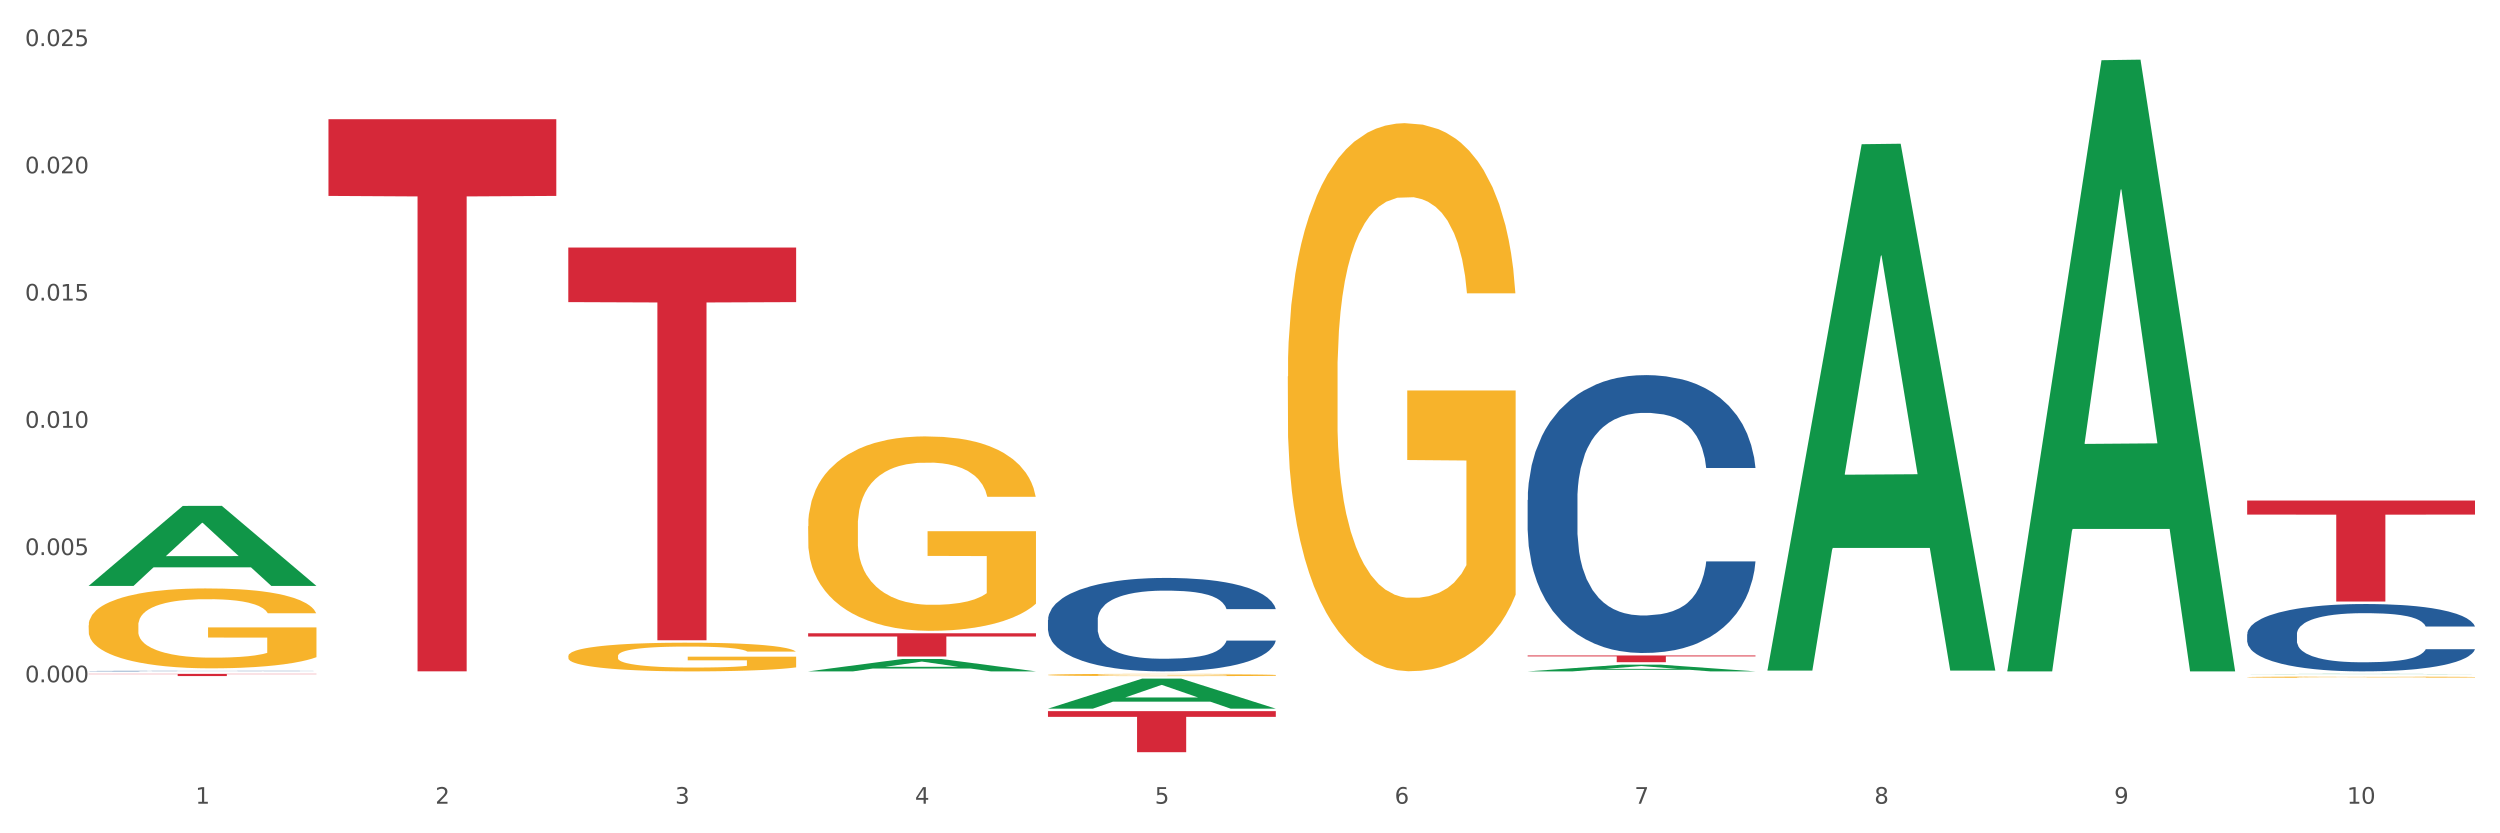
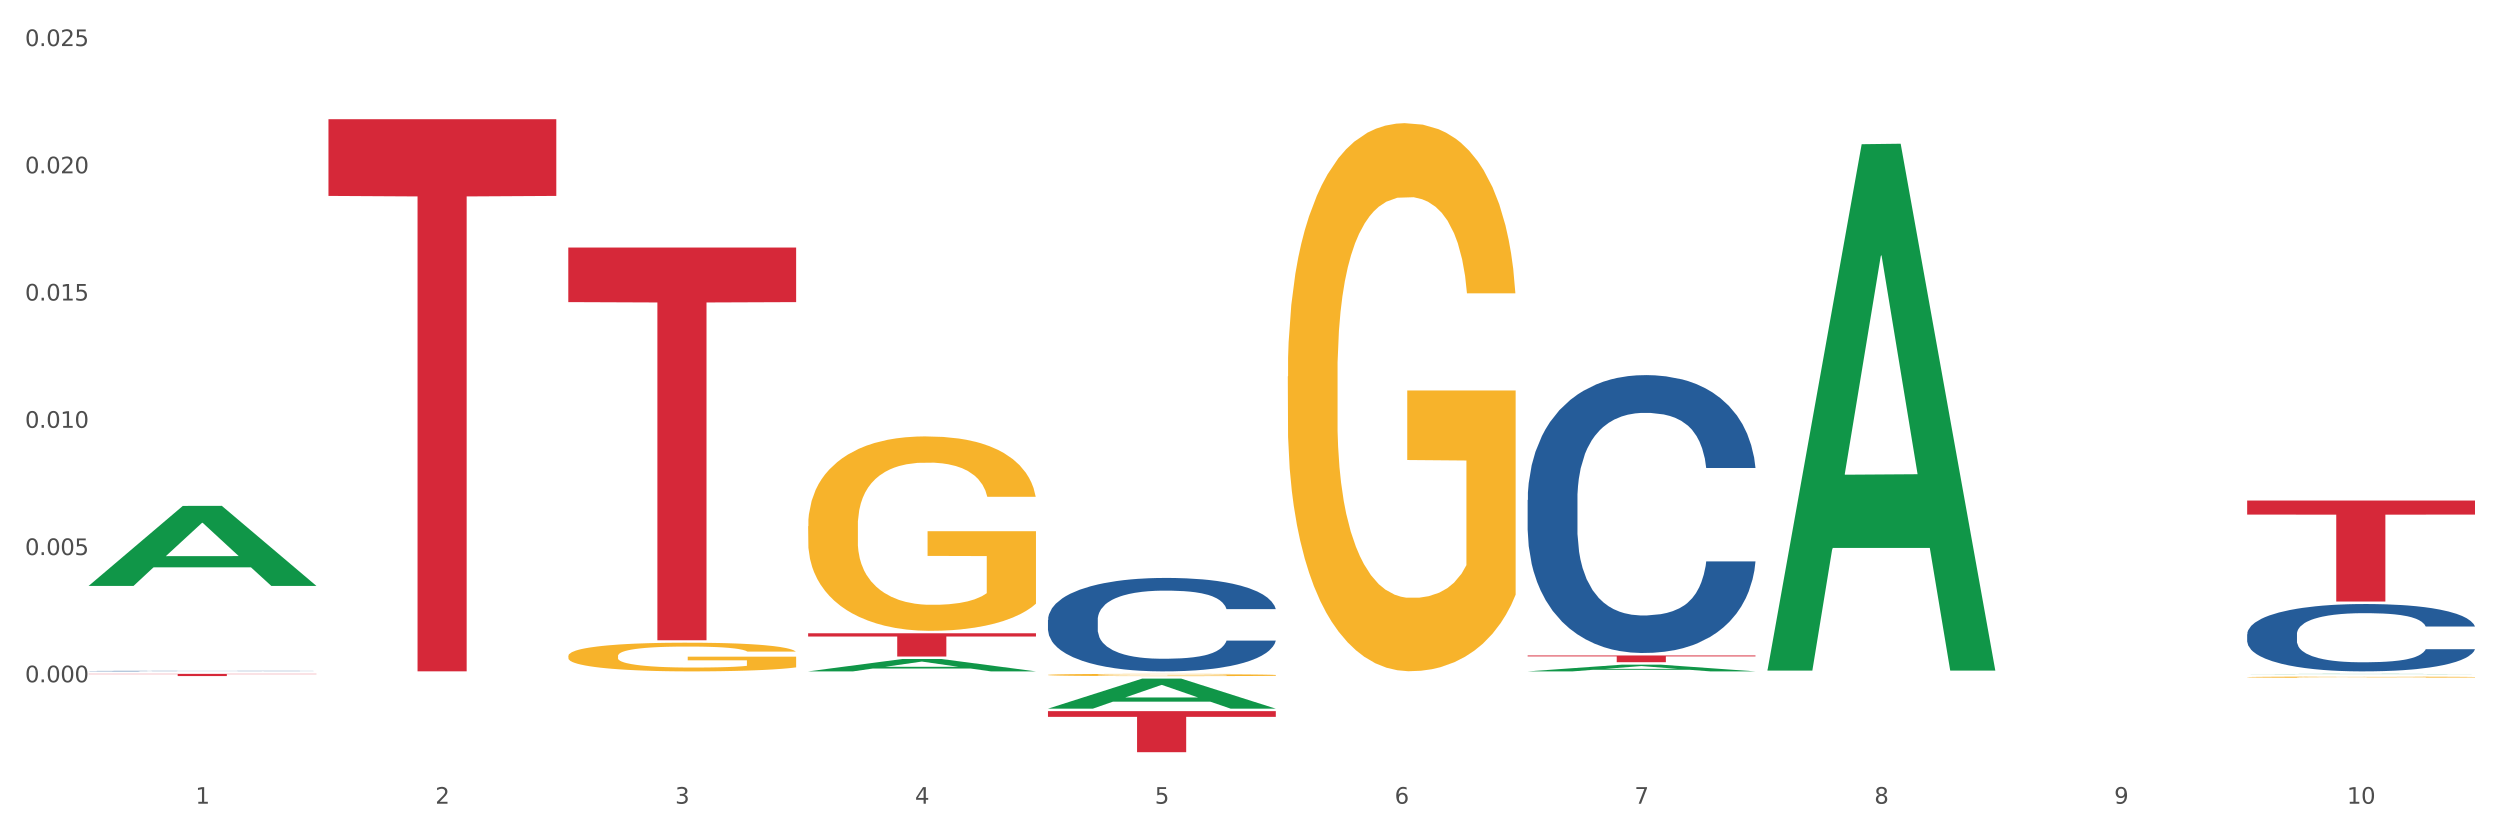
<svg xmlns="http://www.w3.org/2000/svg" xmlns:xlink="http://www.w3.org/1999/xlink" width="1080pt" height="360pt" viewBox="0 0 1080 360" version="1.1">
  <rect x="0" y="0" width="1080" height="360" fill="#333333" stroke="none" />
  <defs>
    <style type="text/css">*{stroke-linejoin: round; stroke-linecap: butt}</style>
  </defs>
  <g id="figure_1">
    <g id="patch_1">
      <path d="M 0 360  L 1080 360  L 1080 0  L 0 0  z " style="fill: #ffffff; stroke: #ffffff; stroke-linejoin: miter" />
    </g>
    <g id="axes_1">
      <g id="matplotlib.axis_1">
        <g id="xtick_1">
          <g id="text_1">
            <g style="fill: #4d4d4d" transform="translate(84.444 347.204) scale(0.096 -0.096)">
              <defs>
                <path id="DejaVuSans-31" d="M 794 531  L 1825 531  L 1825 4091  L 703 3866  L 703 4441  L 1819 4666  L 2450 4666  L 2450 531  L 3481 531  L 3481 0  L 794 0  L 794 531  z " transform="scale(0.016)" />
              </defs>
              <use xlink:href="#DejaVuSans-31" />
            </g>
          </g>
        </g>
        <g id="xtick_2">
          <g id="text_2">
            <g style="fill: #4d4d4d" transform="translate(188.053 347.204) scale(0.096 -0.096)">
              <defs>
                <path id="DejaVuSans-32" d="M 1228 531  L 3431 531  L 3431 0  L 469 0  L 469 531  Q 828 903 1448 1529  Q 2069 2156 2228 2338  Q 2531 2678 2651 2914  Q 2772 3150 2772 3378  Q 2772 3750 2511 3984  Q 2250 4219 1831 4219  Q 1534 4219 1204 4116  Q 875 4013 500 3803  L 500 4441  Q 881 4594 1212 4672  Q 1544 4750 1819 4750  Q 2544 4750 2975 4387  Q 3406 4025 3406 3419  Q 3406 3131 3298 2873  Q 3191 2616 2906 2266  Q 2828 2175 2409 1742  Q 1991 1309 1228 531  z " transform="scale(0.016)" />
              </defs>
              <use xlink:href="#DejaVuSans-32" />
            </g>
          </g>
        </g>
        <g id="xtick_3">
          <g id="text_3">
            <g style="fill: #4d4d4d" transform="translate(291.663 347.204) scale(0.096 -0.096)">
              <defs>
                <path id="DejaVuSans-33" d="M 2597 2516  Q 3050 2419 3304 2112  Q 3559 1806 3559 1356  Q 3559 666 3084 287  Q 2609 -91 1734 -91  Q 1441 -91 1130 -33  Q 819 25 488 141  L 488 750  Q 750 597 1062 519  Q 1375 441 1716 441  Q 2309 441 2620 675  Q 2931 909 2931 1356  Q 2931 1769 2642 2001  Q 2353 2234 1838 2234  L 1294 2234  L 1294 2753  L 1863 2753  Q 2328 2753 2575 2939  Q 2822 3125 2822 3475  Q 2822 3834 2567 4026  Q 2313 4219 1838 4219  Q 1578 4219 1281 4162  Q 984 4106 628 3988  L 628 4550  Q 988 4650 1302 4700  Q 1616 4750 1894 4750  Q 2613 4750 3031 4423  Q 3450 4097 3450 3541  Q 3450 3153 3228 2886  Q 3006 2619 2597 2516  z " transform="scale(0.016)" />
              </defs>
              <use xlink:href="#DejaVuSans-33" />
            </g>
          </g>
        </g>
        <g id="xtick_4">
          <g id="text_4">
            <g style="fill: #4d4d4d" transform="translate(395.273 347.204) scale(0.096 -0.096)">
              <defs>
                <path id="DejaVuSans-34" d="M 2419 4116  L 825 1625  L 2419 1625  L 2419 4116  z M 2253 4666  L 3047 4666  L 3047 1625  L 3713 1625  L 3713 1100  L 3047 1100  L 3047 0  L 2419 0  L 2419 1100  L 313 1100  L 313 1709  L 2253 4666  z " transform="scale(0.016)" />
              </defs>
              <use xlink:href="#DejaVuSans-34" />
            </g>
          </g>
        </g>
        <g id="xtick_5">
          <g id="text_5">
            <g style="fill: #4d4d4d" transform="translate(498.883 347.204) scale(0.096 -0.096)">
              <defs>
                <path id="DejaVuSans-35" d="M 691 4666  L 3169 4666  L 3169 4134  L 1269 4134  L 1269 2991  Q 1406 3038 1543 3061  Q 1681 3084 1819 3084  Q 2600 3084 3056 2656  Q 3513 2228 3513 1497  Q 3513 744 3044 326  Q 2575 -91 1722 -91  Q 1428 -91 1123 -41  Q 819 9 494 109  L 494 744  Q 775 591 1075 516  Q 1375 441 1709 441  Q 2250 441 2565 725  Q 2881 1009 2881 1497  Q 2881 1984 2565 2268  Q 2250 2553 1709 2553  Q 1456 2553 1204 2497  Q 953 2441 691 2322  L 691 4666  z " transform="scale(0.016)" />
              </defs>
              <use xlink:href="#DejaVuSans-35" />
            </g>
          </g>
        </g>
        <g id="xtick_6">
          <g id="text_6">
            <g style="fill: #4d4d4d" transform="translate(602.492 347.204) scale(0.096 -0.096)">
              <defs>
                <path id="DejaVuSans-36" d="M 2113 2584  Q 1688 2584 1439 2293  Q 1191 2003 1191 1497  Q 1191 994 1439 701  Q 1688 409 2113 409  Q 2538 409 2786 701  Q 3034 994 3034 1497  Q 3034 2003 2786 2293  Q 2538 2584 2113 2584  z M 3366 4563  L 3366 3988  Q 3128 4100 2886 4159  Q 2644 4219 2406 4219  Q 1781 4219 1451 3797  Q 1122 3375 1075 2522  Q 1259 2794 1537 2939  Q 1816 3084 2150 3084  Q 2853 3084 3261 2657  Q 3669 2231 3669 1497  Q 3669 778 3244 343  Q 2819 -91 2113 -91  Q 1303 -91 875 529  Q 447 1150 447 2328  Q 447 3434 972 4092  Q 1497 4750 2381 4750  Q 2619 4750 2861 4703  Q 3103 4656 3366 4563  z " transform="scale(0.016)" />
              </defs>
              <use xlink:href="#DejaVuSans-36" />
            </g>
          </g>
        </g>
        <g id="xtick_7">
          <g id="text_7">
            <g style="fill: #4d4d4d" transform="translate(706.102 347.204) scale(0.096 -0.096)">
              <defs>
                <path id="DejaVuSans-37" d="M 525 4666  L 3525 4666  L 3525 4397  L 1831 0  L 1172 0  L 2766 4134  L 525 4134  L 525 4666  z " transform="scale(0.016)" />
              </defs>
              <use xlink:href="#DejaVuSans-37" />
            </g>
          </g>
        </g>
        <g id="xtick_8">
          <g id="text_8">
            <g style="fill: #4d4d4d" transform="translate(809.712 347.204) scale(0.096 -0.096)">
              <defs>
                <path id="DejaVuSans-38" d="M 2034 2216  Q 1584 2216 1326 1975  Q 1069 1734 1069 1313  Q 1069 891 1326 650  Q 1584 409 2034 409  Q 2484 409 2743 651  Q 3003 894 3003 1313  Q 3003 1734 2745 1975  Q 2488 2216 2034 2216  z M 1403 2484  Q 997 2584 770 2862  Q 544 3141 544 3541  Q 544 4100 942 4425  Q 1341 4750 2034 4750  Q 2731 4750 3128 4425  Q 3525 4100 3525 3541  Q 3525 3141 3298 2862  Q 3072 2584 2669 2484  Q 3125 2378 3379 2068  Q 3634 1759 3634 1313  Q 3634 634 3220 271  Q 2806 -91 2034 -91  Q 1263 -91 848 271  Q 434 634 434 1313  Q 434 1759 690 2068  Q 947 2378 1403 2484  z M 1172 3481  Q 1172 3119 1398 2916  Q 1625 2713 2034 2713  Q 2441 2713 2670 2916  Q 2900 3119 2900 3481  Q 2900 3844 2670 4047  Q 2441 4250 2034 4250  Q 1625 4250 1398 4047  Q 1172 3844 1172 3481  z " transform="scale(0.016)" />
              </defs>
              <use xlink:href="#DejaVuSans-38" />
            </g>
          </g>
        </g>
        <g id="xtick_9">
          <g id="text_9">
            <g style="fill: #4d4d4d" transform="translate(913.322 347.204) scale(0.096 -0.096)">
              <defs>
                <path id="DejaVuSans-39" d="M 703 97  L 703 672  Q 941 559 1184 500  Q 1428 441 1663 441  Q 2288 441 2617 861  Q 2947 1281 2994 2138  Q 2813 1869 2534 1725  Q 2256 1581 1919 1581  Q 1219 1581 811 2004  Q 403 2428 403 3163  Q 403 3881 828 4315  Q 1253 4750 1959 4750  Q 2769 4750 3195 4129  Q 3622 3509 3622 2328  Q 3622 1225 3098 567  Q 2575 -91 1691 -91  Q 1453 -91 1209 -44  Q 966 3 703 97  z M 1959 2075  Q 2384 2075 2632 2365  Q 2881 2656 2881 3163  Q 2881 3666 2632 3958  Q 2384 4250 1959 4250  Q 1534 4250 1286 3958  Q 1038 3666 1038 3163  Q 1038 2656 1286 2365  Q 1534 2075 1959 2075  z " transform="scale(0.016)" />
              </defs>
              <use xlink:href="#DejaVuSans-39" />
            </g>
          </g>
        </g>
        <g id="xtick_10">
          <g id="text_10">
            <g style="fill: #4d4d4d" transform="translate(1013.877 347.204) scale(0.096 -0.096)">
              <defs>
                <path id="DejaVuSans-30" d="M 2034 4250  Q 1547 4250 1301 3770  Q 1056 3291 1056 2328  Q 1056 1369 1301 889  Q 1547 409 2034 409  Q 2525 409 2770 889  Q 3016 1369 3016 2328  Q 3016 3291 2770 3770  Q 2525 4250 2034 4250  z M 2034 4750  Q 2819 4750 3233 4129  Q 3647 3509 3647 2328  Q 3647 1150 3233 529  Q 2819 -91 2034 -91  Q 1250 -91 836 529  Q 422 1150 422 2328  Q 422 3509 836 4129  Q 1250 4750 2034 4750  z " transform="scale(0.016)" />
              </defs>
              <use xlink:href="#DejaVuSans-31" />
              <use xlink:href="#DejaVuSans-30" transform="translate(63.623 0)" />
            </g>
          </g>
        </g>
        <g id="xtick_11" />
        <g id="xtick_12" />
        <g id="xtick_13" />
        <g id="xtick_14" />
        <g id="xtick_15" />
        <g id="xtick_16" />
        <g id="xtick_17" />
        <g id="xtick_18" />
        <g id="xtick_19" />
      </g>
      <g id="matplotlib.axis_2">
        <g id="ytick_1">
          <g id="text_11">
            <g style="fill: #4d4d4d" transform="translate(10.8 294.749) scale(0.096 -0.096)">
              <defs>
                <path id="DejaVuSans-2e" d="M 684 794  L 1344 794  L 1344 0  L 684 0  L 684 794  z " transform="scale(0.016)" />
              </defs>
              <use xlink:href="#DejaVuSans-30" />
              <use xlink:href="#DejaVuSans-2e" transform="translate(63.623 0)" />
              <use xlink:href="#DejaVuSans-30" transform="translate(95.41 0)" />
              <use xlink:href="#DejaVuSans-30" transform="translate(159.033 0)" />
              <use xlink:href="#DejaVuSans-30" transform="translate(222.656 0)" />
            </g>
          </g>
        </g>
        <g id="ytick_2">
          <g id="text_12">
            <g style="fill: #4d4d4d" transform="translate(10.8 239.78) scale(0.096 -0.096)">
              <use xlink:href="#DejaVuSans-30" />
              <use xlink:href="#DejaVuSans-2e" transform="translate(63.623 0)" />
              <use xlink:href="#DejaVuSans-30" transform="translate(95.41 0)" />
              <use xlink:href="#DejaVuSans-30" transform="translate(159.033 0)" />
              <use xlink:href="#DejaVuSans-35" transform="translate(222.656 0)" />
            </g>
          </g>
        </g>
        <g id="ytick_3">
          <g id="text_13">
            <g style="fill: #4d4d4d" transform="translate(10.8 184.811) scale(0.096 -0.096)">
              <use xlink:href="#DejaVuSans-30" />
              <use xlink:href="#DejaVuSans-2e" transform="translate(63.623 0)" />
              <use xlink:href="#DejaVuSans-30" transform="translate(95.41 0)" />
              <use xlink:href="#DejaVuSans-31" transform="translate(159.033 0)" />
              <use xlink:href="#DejaVuSans-30" transform="translate(222.656 0)" />
            </g>
          </g>
        </g>
        <g id="ytick_4">
          <g id="text_14">
            <g style="fill: #4d4d4d" transform="translate(10.8 129.842) scale(0.096 -0.096)">
              <use xlink:href="#DejaVuSans-30" />
              <use xlink:href="#DejaVuSans-2e" transform="translate(63.623 0)" />
              <use xlink:href="#DejaVuSans-30" transform="translate(95.41 0)" />
              <use xlink:href="#DejaVuSans-31" transform="translate(159.033 0)" />
              <use xlink:href="#DejaVuSans-35" transform="translate(222.656 0)" />
            </g>
          </g>
        </g>
        <g id="ytick_5">
          <g id="text_15">
            <g style="fill: #4d4d4d" transform="translate(10.8 74.873) scale(0.096 -0.096)">
              <use xlink:href="#DejaVuSans-30" />
              <use xlink:href="#DejaVuSans-2e" transform="translate(63.623 0)" />
              <use xlink:href="#DejaVuSans-30" transform="translate(95.41 0)" />
              <use xlink:href="#DejaVuSans-32" transform="translate(159.033 0)" />
              <use xlink:href="#DejaVuSans-30" transform="translate(222.656 0)" />
            </g>
          </g>
        </g>
        <g id="ytick_6">
          <g id="text_16">
            <g style="fill: #4d4d4d" transform="translate(10.8 19.904) scale(0.096 -0.096)">
              <use xlink:href="#DejaVuSans-30" />
              <use xlink:href="#DejaVuSans-2e" transform="translate(63.623 0)" />
              <use xlink:href="#DejaVuSans-30" transform="translate(95.41 0)" />
              <use xlink:href="#DejaVuSans-32" transform="translate(159.033 0)" />
              <use xlink:href="#DejaVuSans-35" transform="translate(222.656 0)" />
            </g>
          </g>
        </g>
        <g id="ytick_7" />
        <g id="ytick_8" />
        <g id="ytick_9" />
        <g id="ytick_10" />
        <g id="ytick_11" />
        <g id="ytick_12" />
      </g>
      <g id="PolyCollection_1">
        <path d="M 38.283 253.072  L 38.384 253.039  L 78.974 218.553  L 95.818 218.52  L 136.712 253.137  L 117.229 253.137  L 108.401 245.076  L 66.493 245.076  L 66.188 245.206  L 57.664 253.137  L 38.283 253.137  L 38.283 253.072  L 71.769 240.265  L 103.125 240.233  L 87.599 225.898  L 87.396 225.833  L 87.193 225.931  L 71.668 240.233  L 71.769 240.265  L 38.283 253.072  z " clip-path="url(#pf255c99985)" style="fill: #109648" />
        <path d="M 659.941 283.163  L 758.371 283.163  L 758.371 283.567  L 719.652 283.57  L 719.652 286.074  L 698.427 286.074  L 698.427 283.57  L 659.941 283.567  L 659.941 283.165  L 659.941 283.163  z " clip-path="url(#pf255c99985)" style="fill: #d62839" />
        <path d="M 452.722 307.214  L 551.151 307.214  L 551.151 309.678  L 512.433 309.695  L 512.433 324.95  L 491.207 324.95  L 491.207 309.695  L 452.722 309.678  L 452.722 307.23  L 452.722 307.214  z " clip-path="url(#pf255c99985)" style="fill: #d62839" />
        <path d="M 349.112 273.585  L 447.542 273.585  L 447.542 274.98  L 408.823 274.99  L 408.823 283.622  L 387.598 283.622  L 387.598 274.99  L 349.112 274.98  L 349.112 273.595  L 349.112 273.585  z " clip-path="url(#pf255c99985)" style="fill: #d62839" />
        <path d="M 245.502 106.932  L 343.932 106.932  L 343.932 130.508  L 305.213 130.667  L 305.213 276.582  L 283.988 276.582  L 283.988 130.667  L 245.502 130.508  L 245.502 107.092  L 245.502 106.932  z " clip-path="url(#pf255c99985)" style="fill: #d62839" />
        <path d="M 141.893 51.486  L 240.322 51.486  L 240.322 84.634  L 201.603 84.858  L 201.603 290.019  L 180.378 290.019  L 180.378 84.858  L 141.893 84.634  L 141.893 51.709  L 141.893 51.486  z " clip-path="url(#pf255c99985)" style="fill: #d62839" />
        <path d="M 38.283 291.102  L 136.712 291.102  L 136.712 291.234  L 97.994 291.235  L 97.994 292.052  L 76.768 292.052  L 76.768 291.235  L 38.283 291.234  L 38.283 291.103  L 38.283 291.102  z " clip-path="url(#pf255c99985)" style="fill: #d62839" />
        <path d="M 970.771 216.235  L 1069.2 216.235  L 1069.2 222.299  L 1030.481 222.34  L 1030.481 259.873  L 1009.256 259.873  L 1009.256 222.34  L 970.771 222.299  L 970.771 216.276  L 970.771 216.235  z " clip-path="url(#pf255c99985)" style="fill: #d62839" />
        <path d="M 38.283 289.902  L 38.399 289.902  L 38.399 289.896  L 38.748 289.887  L 40.028 289.871  L 41.657 289.859  L 44.449 289.844  L 45.962 289.838  L 47.94 289.832  L 52.012 289.821  L 56.666 289.812  L 59.923 289.807  L 62.367 289.803  L 67.835 289.798  L 70.976 289.795  L 74.234 289.793  L 77.026 289.792  L 81.68 289.79  L 85.403 289.789  L 89.708 289.789  L 93.315 289.789  L 98.085 289.79  L 105.066 289.793  L 107.742 289.795  L 111.349 289.797  L 115.072 289.801  L 118.097 289.805  L 121.587 289.81  L 125.194 289.817  L 128.684 289.826  L 131.128 289.834  L 133.106 289.842  L 134.851 289.853  L 136.131 289.864  L 136.712 289.873  L 115.421 289.873  L 114.839 289.865  L 113.676 289.856  L 112.512 289.849  L 111.232 289.844  L 109.254 289.839  L 107.509 289.835  L 104.601 289.831  L 101.925 289.828  L 99.714 289.826  L 97.038 289.825  L 91.337 289.823  L 87.265 289.823  L 84.705 289.824  L 81.564 289.825  L 78.888 289.827  L 75.747 289.829  L 73.303 289.832  L 70.86 289.836  L 69.464 289.839  L 67.37 289.844  L 65.974 289.848  L 64.112 289.855  L 63.065 289.86  L 61.203 289.873  L 60.389 289.883  L 60.04 289.89  L 59.807 289.897  L 59.807 289.933  L 60.505 289.949  L 61.087 289.956  L 62.018 289.964  L 63.763 289.974  L 66.323 289.984  L 68.999 289.991  L 71.209 289.995  L 73.303 289.998  L 75.398 290.001  L 77.957 290.003  L 80.051 290.005  L 83.193 290.006  L 86.916 290.007  L 89.825 290.007  L 95.758 290.006  L 98.434 290.004  L 100.994 290.003  L 103.786 290  L 105.997 289.997  L 107.277 289.995  L 109.371 289.991  L 111 289.986  L 112.396 289.981  L 113.327 289.977  L 114.374 289.97  L 115.188 289.962  L 115.421 289.958  L 136.712 289.958  L 136.247 289.966  L 135.432 289.974  L 133.804 289.985  L 132.524 289.991  L 130.546 289.999  L 128.452 290.005  L 125.543 290.012  L 122.867 290.017  L 120.075 290.022  L 117.05 290.026  L 111.581 290.032  L 109.603 290.034  L 105.415 290.036  L 102.157 290.038  L 97.387 290.04  L 92.501 290.04  L 87.381 290.041  L 82.844 290.04  L 77.841 290.039  L 74.7 290.037  L 71.209 290.035  L 67.137 290.032  L 63.298 290.028  L 59.691 290.024  L 56.317 290.018  L 53.175 290.012  L 49.103 290.003  L 46.078 289.993  L 43.868 289.984  L 42.355 289.976  L 40.843 289.967  L 40.028 289.96  L 38.748 289.944  L 38.283 289.929  L 38.283 289.902  z " clip-path="url(#pf255c99985)" style="fill: #255c99" />
        <path d="M 659.941 215.985  L 660.058 215.876  L 660.058 212.806  L 660.407 208.639  L 661.687 200.964  L 663.316 195.153  L 666.108 188.355  L 667.62 185.504  L 669.598 182.325  L 673.67 177.171  L 678.324 172.785  L 681.582 170.373  L 684.025 168.838  L 689.494 166.097  L 692.635 164.891  L 695.893 163.904  L 698.685 163.246  L 703.339 162.479  L 707.062 162.15  L 711.367 162.04  L 714.973 162.15  L 719.744 162.589  L 726.724 163.904  L 729.4 164.672  L 733.007 165.987  L 736.73 167.742  L 739.755 169.496  L 743.246 172.018  L 746.852 175.307  L 750.343 179.474  L 752.786 183.311  L 754.764 187.368  L 756.509 192.302  L 757.789 197.675  L 758.371 202.17  L 737.079 202.17  L 736.498 198.113  L 735.334 193.728  L 734.171 190.767  L 732.891 188.355  L 730.913 185.614  L 729.168 183.86  L 726.259 181.776  L 723.583 180.461  L 721.373 179.693  L 718.697 179.035  L 712.996 178.377  L 708.923 178.377  L 706.364 178.597  L 703.222 179.145  L 700.546 179.912  L 697.405 181.228  L 694.962 182.653  L 692.519 184.517  L 691.122 185.833  L 689.028 188.245  L 687.632 190.219  L 685.77 193.618  L 684.723 196.03  L 682.862 202.28  L 682.047 206.885  L 681.698 210.065  L 681.466 213.573  L 681.466 230.678  L 682.164 238.353  L 682.745 241.642  L 683.676 245.37  L 685.421 250.195  L 687.981 254.909  L 690.657 258.308  L 692.868 260.392  L 694.962 261.927  L 697.056 263.133  L 699.616 264.229  L 701.71 264.887  L 704.851 265.545  L 708.574 265.874  L 711.483 265.874  L 717.417 265.326  L 720.093 264.777  L 722.652 264.01  L 725.445 262.804  L 727.655 261.488  L 728.935 260.501  L 731.029 258.418  L 732.658 256.225  L 734.054 253.703  L 734.985 251.51  L 736.032 248.221  L 736.847 244.493  L 737.079 242.519  L 758.371 242.519  L 757.905 246.467  L 757.091 250.304  L 755.462 255.458  L 754.182 258.418  L 752.204 262.036  L 750.11 265.106  L 747.201 268.505  L 744.526 271.027  L 741.733 273.22  L 738.708 275.194  L 733.24 277.935  L 731.262 278.702  L 727.074 280.018  L 723.816 280.786  L 719.046 281.553  L 714.159 281.992  L 709.04 282.101  L 704.502 281.882  L 699.499 281.224  L 696.358 280.566  L 692.868 279.579  L 688.795 278.044  L 684.956 276.18  L 681.349 273.988  L 677.975 271.466  L 674.834 268.615  L 670.762 263.9  L 667.737 259.295  L 665.526 255.019  L 664.014 251.401  L 662.501 246.796  L 661.687 243.616  L 660.407 235.941  L 659.941 228.814  L 659.941 215.985  z " clip-path="url(#pf255c99985)" style="fill: #255c99" />
        <path d="M 970.771 274.013  L 970.887 273.986  L 970.887 273.242  L 971.236 272.232  L 972.516 270.371  L 974.145 268.962  L 976.937 267.314  L 978.45 266.623  L 980.428 265.852  L 984.5 264.603  L 989.154 263.54  L 992.411 262.955  L 994.854 262.583  L 1000.323 261.918  L 1003.464 261.626  L 1006.722 261.387  L 1009.514 261.227  L 1014.168 261.041  L 1017.891 260.961  L 1022.196 260.935  L 1025.803 260.961  L 1030.573 261.068  L 1037.554 261.387  L 1040.23 261.573  L 1043.836 261.892  L 1047.56 262.317  L 1050.585 262.742  L 1054.075 263.354  L 1057.682 264.151  L 1061.172 265.161  L 1063.615 266.091  L 1065.593 267.075  L 1067.338 268.271  L 1068.618 269.574  L 1069.2 270.663  L 1047.909 270.663  L 1047.327 269.68  L 1046.163 268.617  L 1045 267.899  L 1043.72 267.314  L 1041.742 266.65  L 1039.997 266.224  L 1037.088 265.719  L 1034.412 265.4  L 1032.202 265.214  L 1029.526 265.055  L 1023.825 264.895  L 1019.753 264.895  L 1017.193 264.948  L 1014.052 265.081  L 1011.376 265.267  L 1008.234 265.586  L 1005.791 265.932  L 1003.348 266.384  L 1001.952 266.703  L 999.857 267.288  L 998.461 267.766  L 996.6 268.59  L 995.553 269.175  L 993.691 270.69  L 992.877 271.806  L 992.528 272.577  L 992.295 273.428  L 992.295 277.574  L 992.993 279.435  L 993.575 280.232  L 994.505 281.136  L 996.251 282.306  L 998.81 283.449  L 1001.486 284.273  L 1003.697 284.778  L 1005.791 285.15  L 1007.885 285.442  L 1010.445 285.708  L 1012.539 285.867  L 1015.681 286.027  L 1019.404 286.107  L 1022.312 286.107  L 1028.246 285.974  L 1030.922 285.841  L 1033.482 285.655  L 1036.274 285.362  L 1038.484 285.043  L 1039.764 284.804  L 1041.859 284.299  L 1043.487 283.768  L 1044.884 283.156  L 1045.814 282.625  L 1046.861 281.827  L 1047.676 280.923  L 1047.909 280.445  L 1069.2 280.445  L 1068.735 281.402  L 1067.92 282.332  L 1066.291 283.582  L 1065.012 284.299  L 1063.034 285.176  L 1060.939 285.921  L 1058.031 286.745  L 1055.355 287.356  L 1052.562 287.888  L 1049.537 288.366  L 1044.069 289.031  L 1042.091 289.217  L 1037.903 289.536  L 1034.645 289.722  L 1029.875 289.908  L 1024.988 290.014  L 1019.869 290.041  L 1015.332 289.988  L 1010.329 289.828  L 1007.187 289.669  L 1003.697 289.429  L 999.625 289.057  L 995.785 288.605  L 992.179 288.074  L 988.804 287.462  L 985.663 286.771  L 981.591 285.628  L 978.566 284.512  L 976.355 283.475  L 974.843 282.598  L 973.33 281.482  L 972.516 280.711  L 971.236 278.85  L 970.771 277.122  L 970.771 274.013  z " clip-path="url(#pf255c99985)" style="fill: #255c99" />
        <path d="M 970.771 292.531  L 970.887 292.531  L 970.887 292.513  L 971.119 292.497  L 972.281 292.459  L 974.025 292.428  L 975.303 292.412  L 976.581 292.398  L 978.092 292.385  L 979.951 292.371  L 983.321 292.35  L 985.413 292.34  L 987.97 292.329  L 992.618 292.313  L 995.988 292.303  L 999.474 292.296  L 1005.169 292.287  L 1008.887 292.283  L 1012.838 292.28  L 1017.603 292.278  L 1021.206 292.277  L 1029.108 292.279  L 1035.848 292.283  L 1039.102 292.287  L 1043.285 292.293  L 1045.493 292.297  L 1049.096 292.305  L 1052.814 292.316  L 1055.371 292.325  L 1059.206 292.342  L 1062.111 292.359  L 1064.784 292.38  L 1066.179 292.394  L 1067.224 292.408  L 1068.154 292.423  L 1069.084 292.448  L 1048.166 292.448  L 1047.353 292.43  L 1046.074 292.414  L 1044.215 292.398  L 1042.588 292.388  L 1039.799 292.375  L 1037.242 292.367  L 1034.57 292.361  L 1031.316 292.356  L 1028.759 292.354  L 1025.157 292.352  L 1018.068 292.352  L 1013.303 292.356  L 1010.049 292.361  L 1007.958 292.366  L 1006.098 292.371  L 1004.007 292.378  L 1001.566 292.388  L 999.823 292.398  L 998.08 292.41  L 996.685 292.422  L 995.407 292.436  L 994.361 292.451  L 993.548 292.466  L 992.851 292.486  L 992.269 292.517  L 992.269 292.586  L 992.502 292.601  L 993.083 292.622  L 993.78 292.638  L 994.942 292.656  L 995.988 292.669  L 997.964 292.687  L 1000.172 292.702  L 1001.915 292.711  L 1003.658 292.719  L 1006.679 292.73  L 1010.049 292.739  L 1012.955 292.745  L 1016.906 292.75  L 1019.579 292.752  L 1021.903 292.753  L 1027.597 292.753  L 1031.664 292.751  L 1036.197 292.748  L 1039.683 292.743  L 1042.588 292.738  L 1045.842 292.729  L 1047.934 292.72  L 1047.934 292.615  L 1022.368 292.615  L 1022.368 292.545  L 1069.2 292.545  L 1069.2 292.75  L 1067.224 292.76  L 1065.016 292.77  L 1062.692 292.778  L 1059.206 292.789  L 1055.022 292.799  L 1051.304 292.806  L 1047.353 292.812  L 1042.704 292.818  L 1036.661 292.823  L 1032.943 292.825  L 1028.294 292.826  L 1022.832 292.827  L 1018.068 292.826  L 1013.42 292.823  L 1008.539 292.819  L 1003.774 292.812  L 1000.172 292.806  L 996.569 292.798  L 992.734 292.787  L 989.713 292.777  L 987.389 292.768  L 984.832 292.756  L 982.043 292.741  L 979.951 292.728  L 978.092 292.714  L 976.116 292.696  L 974.722 292.68  L 973.327 292.661  L 972.514 292.646  L 971.584 292.623  L 970.887 292.592  L 970.771 292.531  z " clip-path="url(#pf255c99985)" style="fill: #f7b32b" />
        <path d="M 556.332 162.615  L 556.448 162.398  L 556.448 154.614  L 556.68 147.91  L 557.842 131.693  L 559.586 118.286  L 560.864 111.15  L 562.142 105.311  L 563.653 99.473  L 565.512 93.418  L 568.882 84.553  L 570.974 80.012  L 573.531 75.254  L 578.179 68.335  L 581.549 64.442  L 585.035 61.199  L 590.73 57.307  L 594.448 55.577  L 598.4 54.279  L 603.164 53.414  L 606.767 53.198  L 614.669 53.847  L 621.409 55.793  L 624.663 57.307  L 628.846 59.901  L 631.054 61.631  L 634.657 65.091  L 638.375 69.632  L 640.932 73.524  L 644.767 80.876  L 647.672 88.229  L 650.345 97.311  L 651.74 103.582  L 652.785 109.42  L 653.715 116.123  L 654.645 126.719  L 633.727 126.719  L 632.914 119.151  L 631.635 112.015  L 629.776 105.095  L 628.149 100.77  L 625.36 95.364  L 622.803 91.905  L 620.131 89.31  L 616.877 87.147  L 614.32 86.066  L 610.718 85.201  L 603.629 85.418  L 598.864 87.147  L 595.61 89.31  L 593.519 91.256  L 591.659 93.418  L 589.568 96.446  L 587.127 100.987  L 585.384 105.095  L 583.641 110.285  L 582.246 115.475  L 580.968 121.529  L 579.922 128.016  L 579.109 134.72  L 578.412 142.937  L 577.83 156.56  L 577.83 186.185  L 578.063 192.888  L 578.644 201.754  L 579.341 208.457  L 580.503 216.458  L 581.549 221.864  L 583.525 229.648  L 585.733 236.136  L 587.476 240.244  L 589.219 243.704  L 592.24 248.461  L 595.61 252.353  L 598.516 254.732  L 602.467 256.894  L 605.14 257.759  L 607.464 258.192  L 613.158 258.192  L 617.225 257.543  L 621.758 256.03  L 625.244 254.083  L 628.149 251.705  L 631.403 247.812  L 633.495 244.136  L 633.495 198.943  L 607.929 198.726  L 607.929 168.669  L 654.761 168.669  L 654.761 256.894  L 652.785 261.436  L 650.577 265.544  L 648.253 269.22  L 644.767 273.761  L 640.583 278.086  L 636.865 281.113  L 632.914 283.708  L 628.265 286.087  L 622.222 288.249  L 618.504 289.114  L 613.855 289.763  L 608.394 289.979  L 603.629 289.546  L 598.981 288.465  L 594.1 286.519  L 589.335 283.708  L 585.733 280.897  L 582.13 277.437  L 578.295 272.896  L 575.274 268.571  L 572.95 264.679  L 570.393 259.706  L 567.604 253.218  L 565.512 247.38  L 563.653 241.325  L 561.677 233.541  L 560.283 226.837  L 558.888 218.404  L 558.075 212.133  L 557.145 202.402  L 556.448 188.779  L 556.332 162.615  z " clip-path="url(#pf255c99985)" style="fill: #f7b32b" />
        <path d="M 452.722 291.556  L 452.838 291.555  L 452.838 291.523  L 453.071 291.495  L 454.233 291.428  L 455.976 291.372  L 457.254 291.343  L 458.532 291.318  L 460.043 291.294  L 461.903 291.269  L 465.273 291.232  L 467.364 291.213  L 469.921 291.194  L 474.569 291.165  L 477.939 291.149  L 481.426 291.135  L 487.12 291.119  L 490.839 291.112  L 494.79 291.107  L 499.554 291.103  L 503.157 291.102  L 511.059 291.105  L 517.799 291.113  L 521.053 291.119  L 525.237 291.13  L 527.445 291.137  L 531.047 291.151  L 534.766 291.17  L 537.322 291.186  L 541.157 291.217  L 544.062 291.247  L 546.735 291.285  L 548.13 291.311  L 549.176 291.335  L 550.105 291.363  L 551.035 291.407  L 530.117 291.407  L 529.304 291.376  L 528.026 291.346  L 526.166 291.317  L 524.539 291.3  L 521.75 291.277  L 519.194 291.263  L 516.521 291.252  L 513.267 291.243  L 510.71 291.238  L 507.108 291.235  L 500.019 291.236  L 495.255 291.243  L 492.001 291.252  L 489.909 291.26  L 488.05 291.269  L 485.958 291.282  L 483.517 291.3  L 481.774 291.317  L 480.031 291.339  L 478.637 291.361  L 477.358 291.386  L 476.312 291.413  L 475.499 291.44  L 474.802 291.475  L 474.221 291.531  L 474.221 291.654  L 474.453 291.682  L 475.034 291.719  L 475.731 291.747  L 476.894 291.78  L 477.939 291.802  L 479.915 291.835  L 482.123 291.861  L 483.866 291.879  L 485.609 291.893  L 488.631 291.913  L 492.001 291.929  L 494.906 291.939  L 498.857 291.948  L 501.53 291.951  L 503.854 291.953  L 509.548 291.953  L 513.616 291.95  L 518.148 291.944  L 521.634 291.936  L 524.539 291.926  L 527.793 291.91  L 529.885 291.895  L 529.885 291.707  L 504.319 291.706  L 504.319 291.581  L 551.151 291.581  L 551.151 291.948  L 549.176 291.966  L 546.968 291.984  L 544.644 291.999  L 541.157 292.018  L 536.974 292.036  L 533.255 292.048  L 529.304 292.059  L 524.656 292.069  L 518.613 292.078  L 514.894 292.081  L 510.246 292.084  L 504.784 292.085  L 500.019 292.083  L 495.371 292.079  L 490.49 292.071  L 485.725 292.059  L 482.123 292.047  L 478.52 292.033  L 474.686 292.014  L 471.664 291.996  L 469.34 291.98  L 466.783 291.959  L 463.994 291.932  L 461.903 291.908  L 460.043 291.883  L 458.068 291.851  L 456.673 291.823  L 455.279 291.788  L 454.465 291.762  L 453.535 291.721  L 452.838 291.665  L 452.722 291.556  z " clip-path="url(#pf255c99985)" style="fill: #f7b32b" />
        <path d="M 349.112 227.339  L 349.228 227.262  L 349.228 224.501  L 349.461 222.122  L 350.623 216.369  L 352.366 211.613  L 353.644 209.081  L 354.923 207.01  L 356.433 204.938  L 358.293 202.79  L 361.663 199.645  L 363.755 198.034  L 366.311 196.346  L 370.96 193.891  L 374.33 192.511  L 377.816 191.36  L 383.51 189.979  L 387.229 189.365  L 391.18 188.905  L 395.945 188.598  L 399.547 188.521  L 407.449 188.752  L 414.189 189.442  L 417.443 189.979  L 421.627 190.9  L 423.835 191.513  L 427.437 192.741  L 431.156 194.352  L 433.713 195.733  L 437.548 198.341  L 440.453 200.949  L 443.126 204.171  L 444.52 206.396  L 445.566 208.467  L 446.496 210.845  L 447.425 214.604  L 426.508 214.604  L 425.694 211.919  L 424.416 209.388  L 422.557 206.933  L 420.93 205.399  L 418.141 203.481  L 415.584 202.253  L 412.911 201.333  L 409.657 200.566  L 407.101 200.182  L 403.498 199.875  L 396.409 199.952  L 391.645 200.566  L 388.391 201.333  L 386.299 202.023  L 384.44 202.79  L 382.348 203.864  L 379.908 205.475  L 378.165 206.933  L 376.421 208.774  L 375.027 210.615  L 373.749 212.763  L 372.703 215.065  L 371.889 217.443  L 371.192 220.358  L 370.611 225.191  L 370.611 235.701  L 370.843 238.079  L 371.424 241.224  L 372.122 243.603  L 373.284 246.441  L 374.33 248.359  L 376.305 251.121  L 378.513 253.422  L 380.256 254.88  L 381.999 256.107  L 385.021 257.795  L 388.391 259.176  L 391.296 260.019  L 395.247 260.787  L 397.92 261.093  L 400.244 261.247  L 405.939 261.247  L 410.006 261.017  L 414.538 260.48  L 418.024 259.789  L 420.93 258.945  L 424.183 257.565  L 426.275 256.26  L 426.275 240.227  L 400.709 240.15  L 400.709 229.487  L 447.542 229.487  L 447.542 260.787  L 445.566 262.398  L 443.358 263.855  L 441.034 265.159  L 437.548 266.77  L 433.364 268.305  L 429.645 269.379  L 425.694 270.299  L 421.046 271.143  L 415.003 271.91  L 411.284 272.217  L 406.636 272.447  L 401.174 272.524  L 396.409 272.371  L 391.761 271.987  L 386.88 271.297  L 382.116 270.299  L 378.513 269.302  L 374.911 268.075  L 371.076 266.464  L 368.054 264.929  L 365.73 263.548  L 363.174 261.784  L 360.385 259.482  L 358.293 257.411  L 356.433 255.263  L 354.458 252.501  L 353.063 250.123  L 351.669 247.131  L 350.855 244.907  L 349.926 241.455  L 349.228 236.622  L 349.112 227.339  z " clip-path="url(#pf255c99985)" style="fill: #f7b32b" />
        <path d="M 452.722 267.805  L 452.838 267.769  L 452.838 266.736  L 453.187 265.335  L 454.467 262.754  L 456.096 260.799  L 458.888 258.513  L 460.401 257.554  L 462.379 256.485  L 466.451 254.752  L 471.105 253.277  L 474.362 252.466  L 476.806 251.949  L 482.274 251.028  L 485.415 250.622  L 488.673 250.29  L 491.465 250.069  L 496.119 249.811  L 499.842 249.7  L 504.147 249.663  L 507.754 249.7  L 512.524 249.848  L 519.505 250.29  L 522.181 250.548  L 525.788 250.991  L 529.511 251.581  L 532.536 252.171  L 536.026 253.019  L 539.633 254.125  L 543.123 255.526  L 545.567 256.817  L 547.545 258.181  L 549.29 259.841  L 550.57 261.647  L 551.151 263.159  L 529.86 263.159  L 529.278 261.795  L 528.115 260.32  L 526.951 259.324  L 525.671 258.513  L 523.693 257.591  L 521.948 257.001  L 519.04 256.301  L 516.364 255.858  L 514.153 255.6  L 511.477 255.379  L 505.776 255.158  L 501.704 255.158  L 499.144 255.231  L 496.003 255.416  L 493.327 255.674  L 490.186 256.116  L 487.742 256.596  L 485.299 257.223  L 483.903 257.665  L 481.809 258.476  L 480.412 259.14  L 478.551 260.283  L 477.504 261.094  L 475.642 263.196  L 474.828 264.745  L 474.479 265.814  L 474.246 266.994  L 474.246 272.747  L 474.944 275.328  L 475.526 276.434  L 476.457 277.688  L 478.202 279.31  L 480.762 280.896  L 483.438 282.039  L 485.648 282.74  L 487.742 283.256  L 489.837 283.661  L 492.396 284.03  L 494.49 284.251  L 497.632 284.473  L 501.355 284.583  L 504.264 284.583  L 510.197 284.399  L 512.873 284.215  L 515.433 283.956  L 518.225 283.551  L 520.436 283.108  L 521.716 282.776  L 523.81 282.076  L 525.439 281.338  L 526.835 280.49  L 527.766 279.753  L 528.813 278.646  L 529.627 277.393  L 529.86 276.729  L 551.151 276.729  L 550.686 278.057  L 549.871 279.347  L 548.243 281.08  L 546.963 282.076  L 544.985 283.293  L 542.891 284.325  L 539.982 285.468  L 537.306 286.316  L 534.514 287.054  L 531.489 287.718  L 526.02 288.639  L 524.042 288.898  L 519.854 289.34  L 516.596 289.598  L 511.826 289.856  L 506.94 290.004  L 501.82 290.041  L 497.283 289.967  L 492.28 289.746  L 489.138 289.524  L 485.648 289.193  L 481.576 288.676  L 477.737 288.049  L 474.13 287.312  L 470.756 286.464  L 467.614 285.505  L 463.542 283.92  L 460.517 282.371  L 458.307 280.933  L 456.794 279.716  L 455.282 278.167  L 454.467 277.098  L 453.187 274.517  L 452.722 272.12  L 452.722 267.805  z " clip-path="url(#pf255c99985)" style="fill: #255c99" />
        <path d="M 245.502 283.372  L 245.619 283.361  L 245.619 282.953  L 245.851 282.602  L 247.013 281.753  L 248.756 281.051  L 250.035 280.677  L 251.313 280.372  L 252.824 280.066  L 254.683 279.749  L 258.053 279.285  L 260.145 279.047  L 262.701 278.798  L 267.35 278.436  L 270.72 278.232  L 274.206 278.062  L 279.9 277.858  L 283.619 277.768  L 287.57 277.7  L 292.335 277.654  L 295.937 277.643  L 303.84 277.677  L 310.58 277.779  L 313.834 277.858  L 318.017 277.994  L 320.225 278.085  L 323.828 278.266  L 327.546 278.504  L 330.103 278.707  L 333.938 279.092  L 336.843 279.477  L 339.516 279.953  L 340.91 280.281  L 341.956 280.587  L 342.886 280.938  L 343.816 281.493  L 322.898 281.493  L 322.084 281.096  L 320.806 280.723  L 318.947 280.36  L 317.32 280.134  L 314.531 279.851  L 311.974 279.67  L 309.301 279.534  L 306.048 279.421  L 303.491 279.364  L 299.888 279.319  L 292.8 279.33  L 288.035 279.421  L 284.781 279.534  L 282.689 279.636  L 280.83 279.749  L 278.738 279.907  L 276.298 280.145  L 274.555 280.36  L 272.812 280.632  L 271.417 280.904  L 270.139 281.221  L 269.093 281.56  L 268.28 281.911  L 267.582 282.342  L 267.001 283.055  L 267.001 284.606  L 267.234 284.957  L 267.815 285.421  L 268.512 285.772  L 269.674 286.191  L 270.72 286.474  L 272.695 286.882  L 274.903 287.221  L 276.647 287.437  L 278.39 287.618  L 281.411 287.867  L 284.781 288.071  L 287.686 288.195  L 291.638 288.308  L 294.31 288.354  L 296.635 288.376  L 302.329 288.376  L 306.396 288.342  L 310.928 288.263  L 314.415 288.161  L 317.32 288.037  L 320.574 287.833  L 322.665 287.64  L 322.665 285.274  L 297.099 285.263  L 297.099 283.689  L 343.932 283.689  L 343.932 288.308  L 341.956 288.546  L 339.748 288.761  L 337.424 288.954  L 333.938 289.192  L 329.754 289.418  L 326.036 289.576  L 322.084 289.712  L 317.436 289.837  L 311.393 289.95  L 307.674 289.995  L 303.026 290.029  L 297.564 290.041  L 292.8 290.018  L 288.151 289.961  L 283.271 289.86  L 278.506 289.712  L 274.903 289.565  L 271.301 289.384  L 267.466 289.146  L 264.445 288.92  L 262.12 288.716  L 259.564 288.456  L 256.775 288.116  L 254.683 287.81  L 252.824 287.493  L 250.848 287.086  L 249.454 286.735  L 248.059 286.293  L 247.246 285.965  L 246.316 285.455  L 245.619 284.742  L 245.502 283.372  z " clip-path="url(#pf255c99985)" style="fill: #f7b32b" />
-         <path d="M 38.283 270.154  L 38.399 270.123  L 38.399 268.988  L 38.632 268.01  L 39.794 265.645  L 41.537 263.69  L 42.815 262.649  L 44.093 261.798  L 45.604 260.946  L 47.464 260.064  L 50.834 258.771  L 52.925 258.108  L 55.482 257.415  L 60.13 256.406  L 63.5 255.838  L 66.987 255.365  L 72.681 254.797  L 76.4 254.545  L 80.351 254.356  L 85.115 254.23  L 88.718 254.198  L 96.62 254.293  L 103.36 254.577  L 106.614 254.797  L 110.798 255.176  L 113.006 255.428  L 116.608 255.933  L 120.327 256.595  L 122.883 257.162  L 126.718 258.235  L 129.623 259.307  L 132.296 260.631  L 133.691 261.546  L 134.737 262.397  L 135.666 263.375  L 136.596 264.92  L 115.678 264.92  L 114.865 263.816  L 113.587 262.775  L 111.727 261.766  L 110.1 261.136  L 107.311 260.347  L 104.755 259.843  L 102.082 259.464  L 98.828 259.149  L 96.271 258.991  L 92.669 258.865  L 85.58 258.897  L 80.816 259.149  L 77.562 259.464  L 75.47 259.748  L 73.611 260.064  L 71.519 260.505  L 69.078 261.167  L 67.335 261.766  L 65.592 262.523  L 64.198 263.28  L 62.919 264.163  L 61.873 265.109  L 61.06 266.087  L 60.363 267.285  L 59.782 269.271  L 59.782 273.592  L 60.014 274.569  L 60.595 275.862  L 61.292 276.84  L 62.455 278.006  L 63.5 278.795  L 65.476 279.93  L 67.684 280.876  L 69.427 281.475  L 71.17 281.98  L 74.192 282.673  L 77.562 283.241  L 80.467 283.588  L 84.418 283.903  L 87.091 284.029  L 89.415 284.092  L 95.109 284.092  L 99.177 283.998  L 103.709 283.777  L 107.195 283.493  L 110.1 283.146  L 113.354 282.579  L 115.446 282.043  L 115.446 275.452  L 89.88 275.421  L 89.88 271.037  L 136.712 271.037  L 136.712 283.903  L 134.737 284.565  L 132.529 285.164  L 130.205 285.701  L 126.718 286.363  L 122.535 286.993  L 118.816 287.435  L 114.865 287.813  L 110.217 288.16  L 104.174 288.476  L 100.455 288.602  L 95.807 288.696  L 90.345 288.728  L 85.58 288.665  L 80.932 288.507  L 76.051 288.223  L 71.286 287.813  L 67.684 287.403  L 64.081 286.899  L 60.247 286.237  L 57.225 285.606  L 54.901 285.038  L 52.344 284.313  L 49.555 283.367  L 47.464 282.516  L 45.604 281.633  L 43.629 280.497  L 42.234 279.52  L 40.84 278.29  L 40.026 277.376  L 39.096 275.957  L 38.399 273.97  L 38.283 270.154  z " clip-path="url(#pf255c99985)" style="fill: #f7b32b" />
        <path d="M 349.112 290.031  L 349.214 290.026  L 389.803 284.688  L 406.648 284.683  L 447.542 290.041  L 428.059 290.041  L 419.23 288.793  L 377.322 288.793  L 377.017 288.813  L 368.494 290.041  L 349.112 290.041  L 349.112 290.031  L 382.598 288.049  L 413.954 288.044  L 398.428 285.825  L 398.225 285.815  L 398.022 285.83  L 382.497 288.044  L 382.598 288.049  L 349.112 290.031  z " clip-path="url(#pf255c99985)" style="fill: #109648" />
        <path d="M 452.722 306.128  L 452.823 306.116  L 493.413 293.159  L 510.257 293.146  L 551.151 306.152  L 531.668 306.152  L 522.84 303.124  L 480.932 303.124  L 480.627 303.173  L 472.103 306.152  L 452.722 306.152  L 452.722 306.128  L 486.208 301.316  L 517.564 301.304  L 502.038 295.919  L 501.835 295.894  L 501.632 295.931  L 486.107 301.304  L 486.208 301.316  L 452.722 306.128  z " clip-path="url(#pf255c99985)" style="fill: #109648" />
        <path d="M 659.941 290.035  L 660.043 290.032  L 700.632 287.138  L 717.477 287.136  L 758.371 290.041  L 738.888 290.041  L 730.06 289.364  L 688.151 289.364  L 687.847 289.375  L 679.323 290.041  L 659.941 290.041  L 659.941 290.035  L 693.428 288.96  L 724.783 288.958  L 709.258 287.755  L 709.055 287.749  L 708.852 287.758  L 693.326 288.958  L 693.428 288.96  L 659.941 290.035  z " clip-path="url(#pf255c99985)" style="fill: #109648" />
        <path d="M 763.551 289.28  L 763.653 289.066  L 804.242 62.299  L 821.087 62.085  L 861.981 289.708  L 842.498 289.708  L 833.669 236.703  L 791.761 236.703  L 791.456 237.557  L 782.933 289.708  L 763.551 289.708  L 763.551 289.28  L 797.037 205.071  L 828.393 204.857  L 812.867 110.602  L 812.664 110.175  L 812.461 110.816  L 796.936 204.857  L 797.037 205.071  L 763.551 289.28  z " clip-path="url(#pf255c99985)" style="fill: #109648" />
-         <path d="M 867.161 289.544  L 867.262 289.296  L 907.852 26.008  L 924.696 25.759  L 965.59 290.041  L 946.107 290.041  L 937.279 228.499  L 895.371 228.499  L 895.066 229.492  L 886.542 290.041  L 867.161 290.041  L 867.161 289.544  L 900.647 191.773  L 932.003 191.525  L 916.477 82.09  L 916.274 81.594  L 916.071 82.338  L 900.546 191.525  L 900.647 191.773  L 867.161 289.544  z " clip-path="url(#pf255c99985)" style="fill: #109648" />
        <path d="M 970.771 291.216  L 970.872 291.216  L 1011.462 291.102  L 1028.306 291.102  L 1069.2 291.216  L 1049.717 291.216  L 1040.889 291.189  L 998.98 291.189  L 998.676 291.19  L 990.152 291.216  L 970.771 291.216  L 970.771 291.216  L 1004.257 291.174  L 1035.612 291.174  L 1020.087 291.126  L 1019.884 291.126  L 1019.681 291.126  L 1004.156 291.174  L 1004.257 291.174  L 970.771 291.216  z " clip-path="url(#pf255c99985)" style="fill: #109648" />
      </g>
    </g>
  </g>
  <defs>
    <clipPath id="pf255c99985">
      <rect x="38.283" y="10.8" width="1030.917" height="329.109" />
    </clipPath>
  </defs>
</svg>